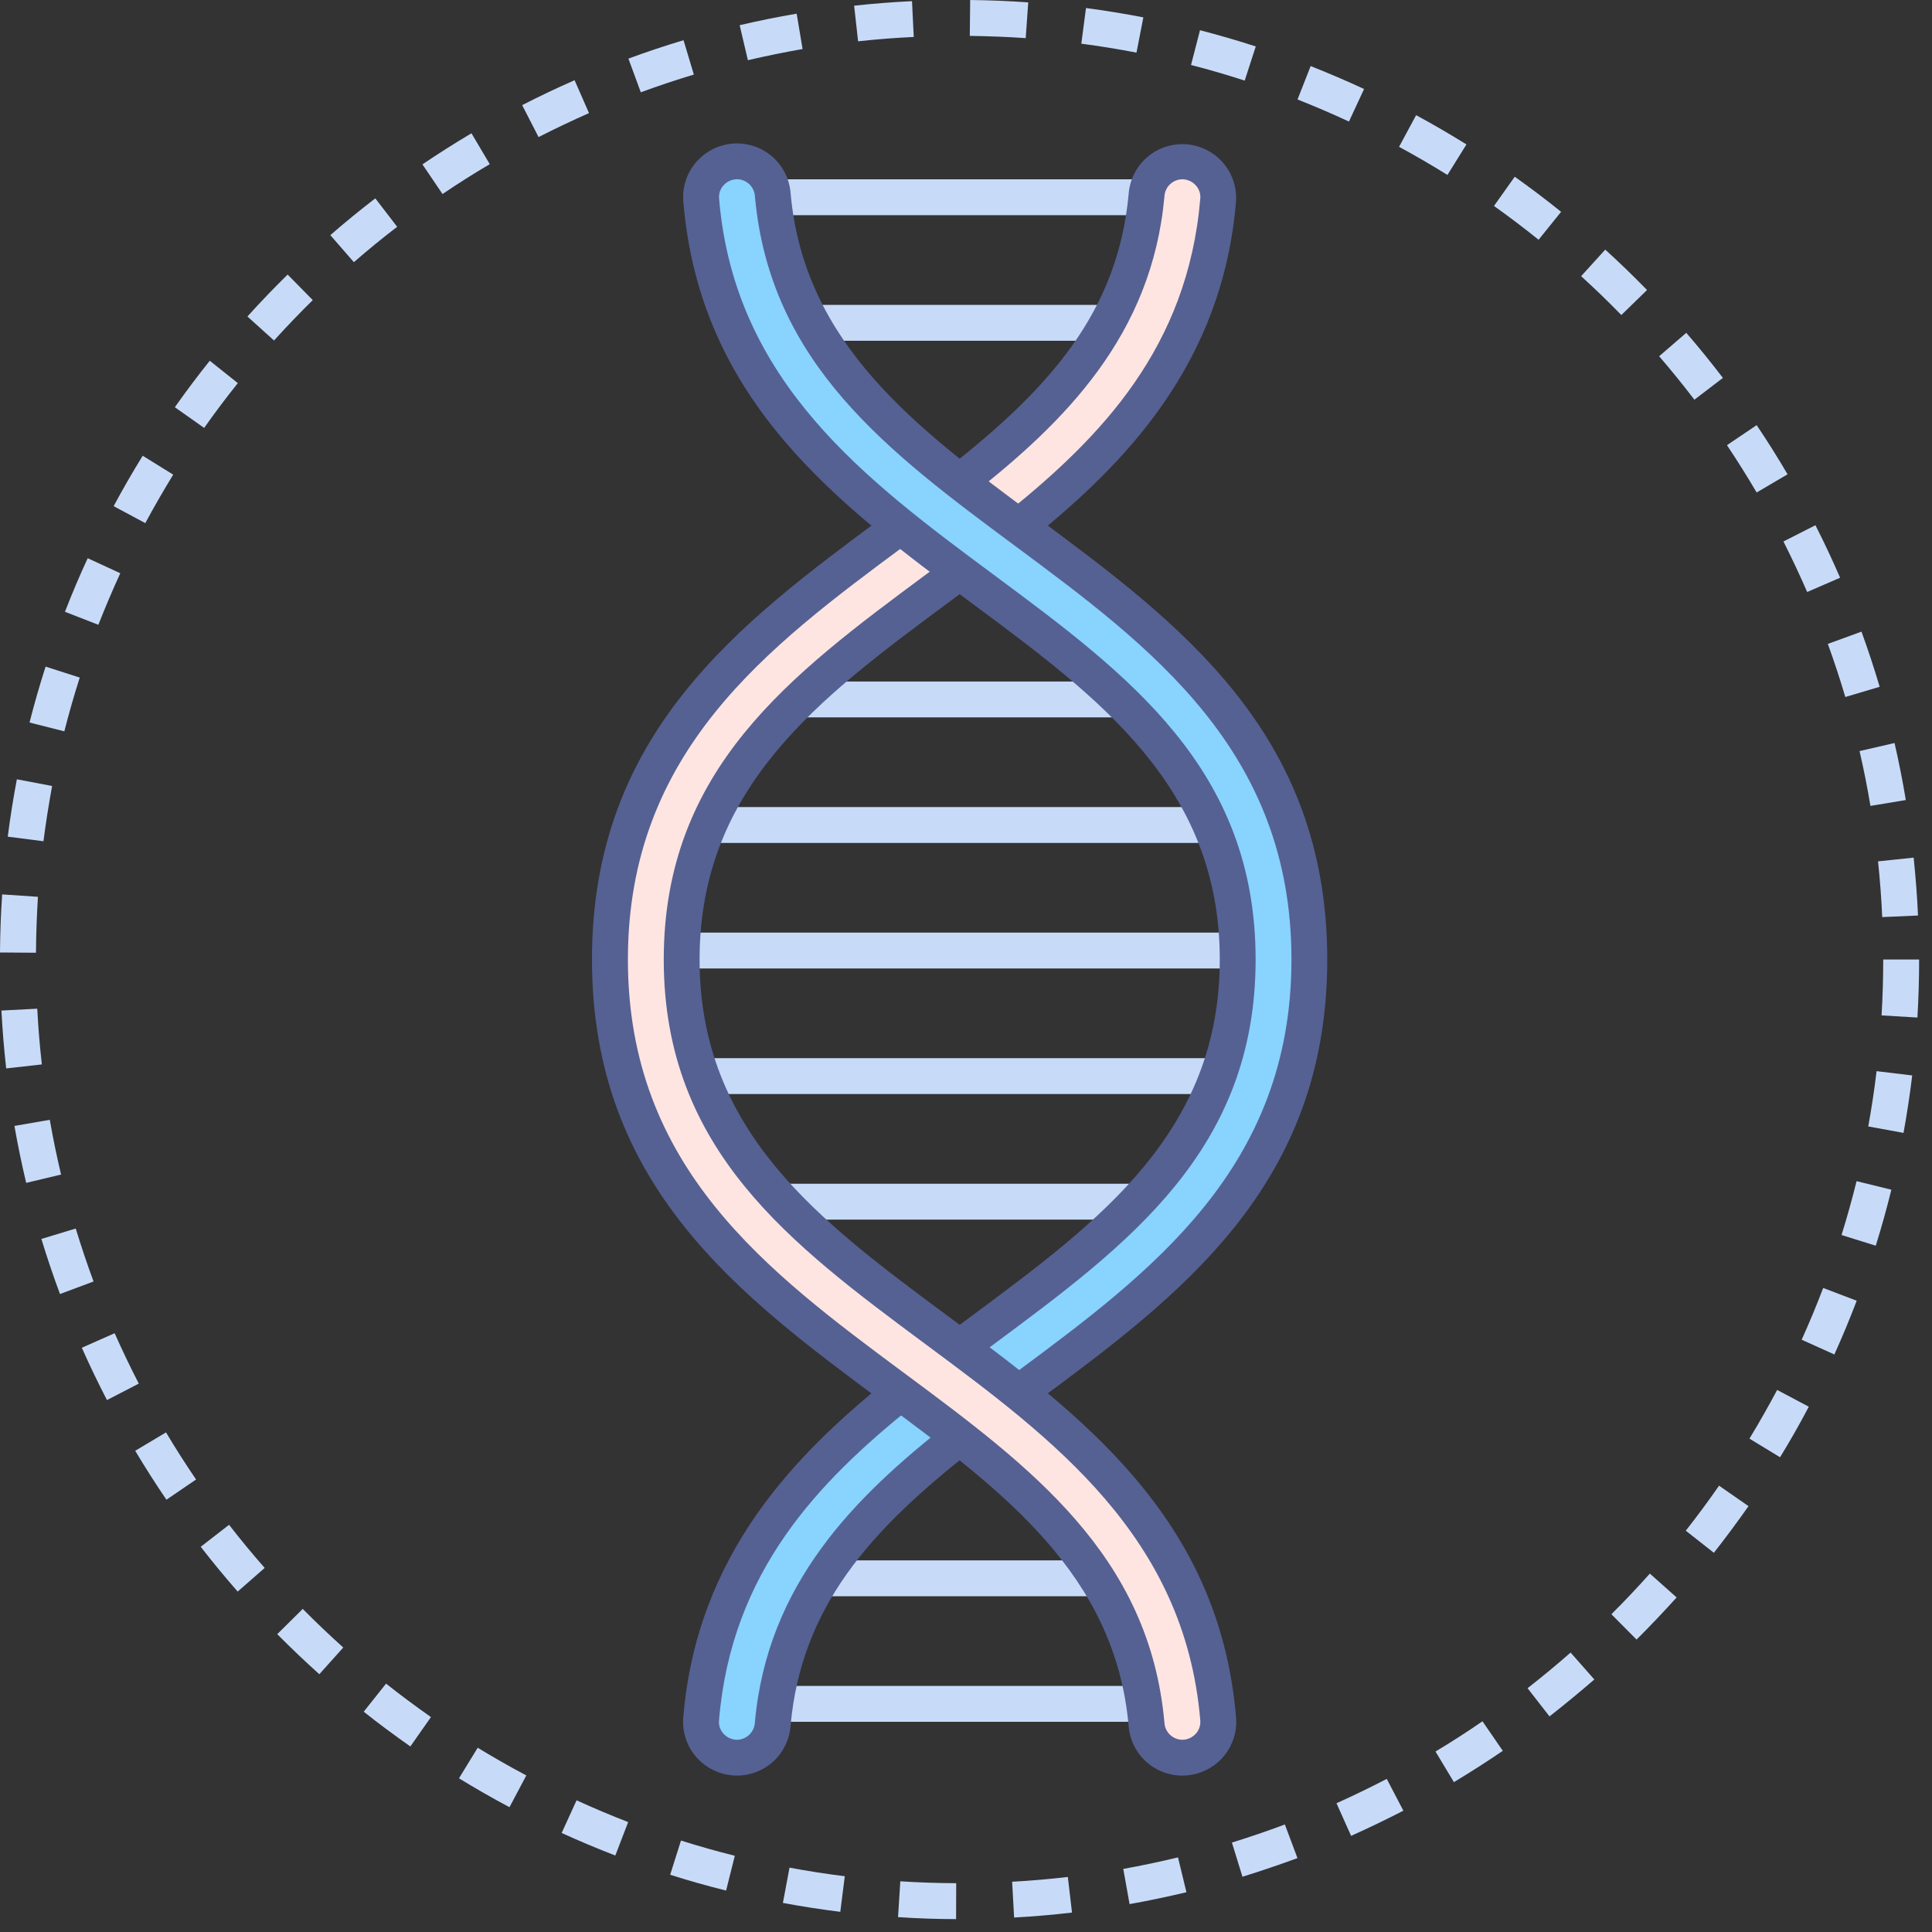
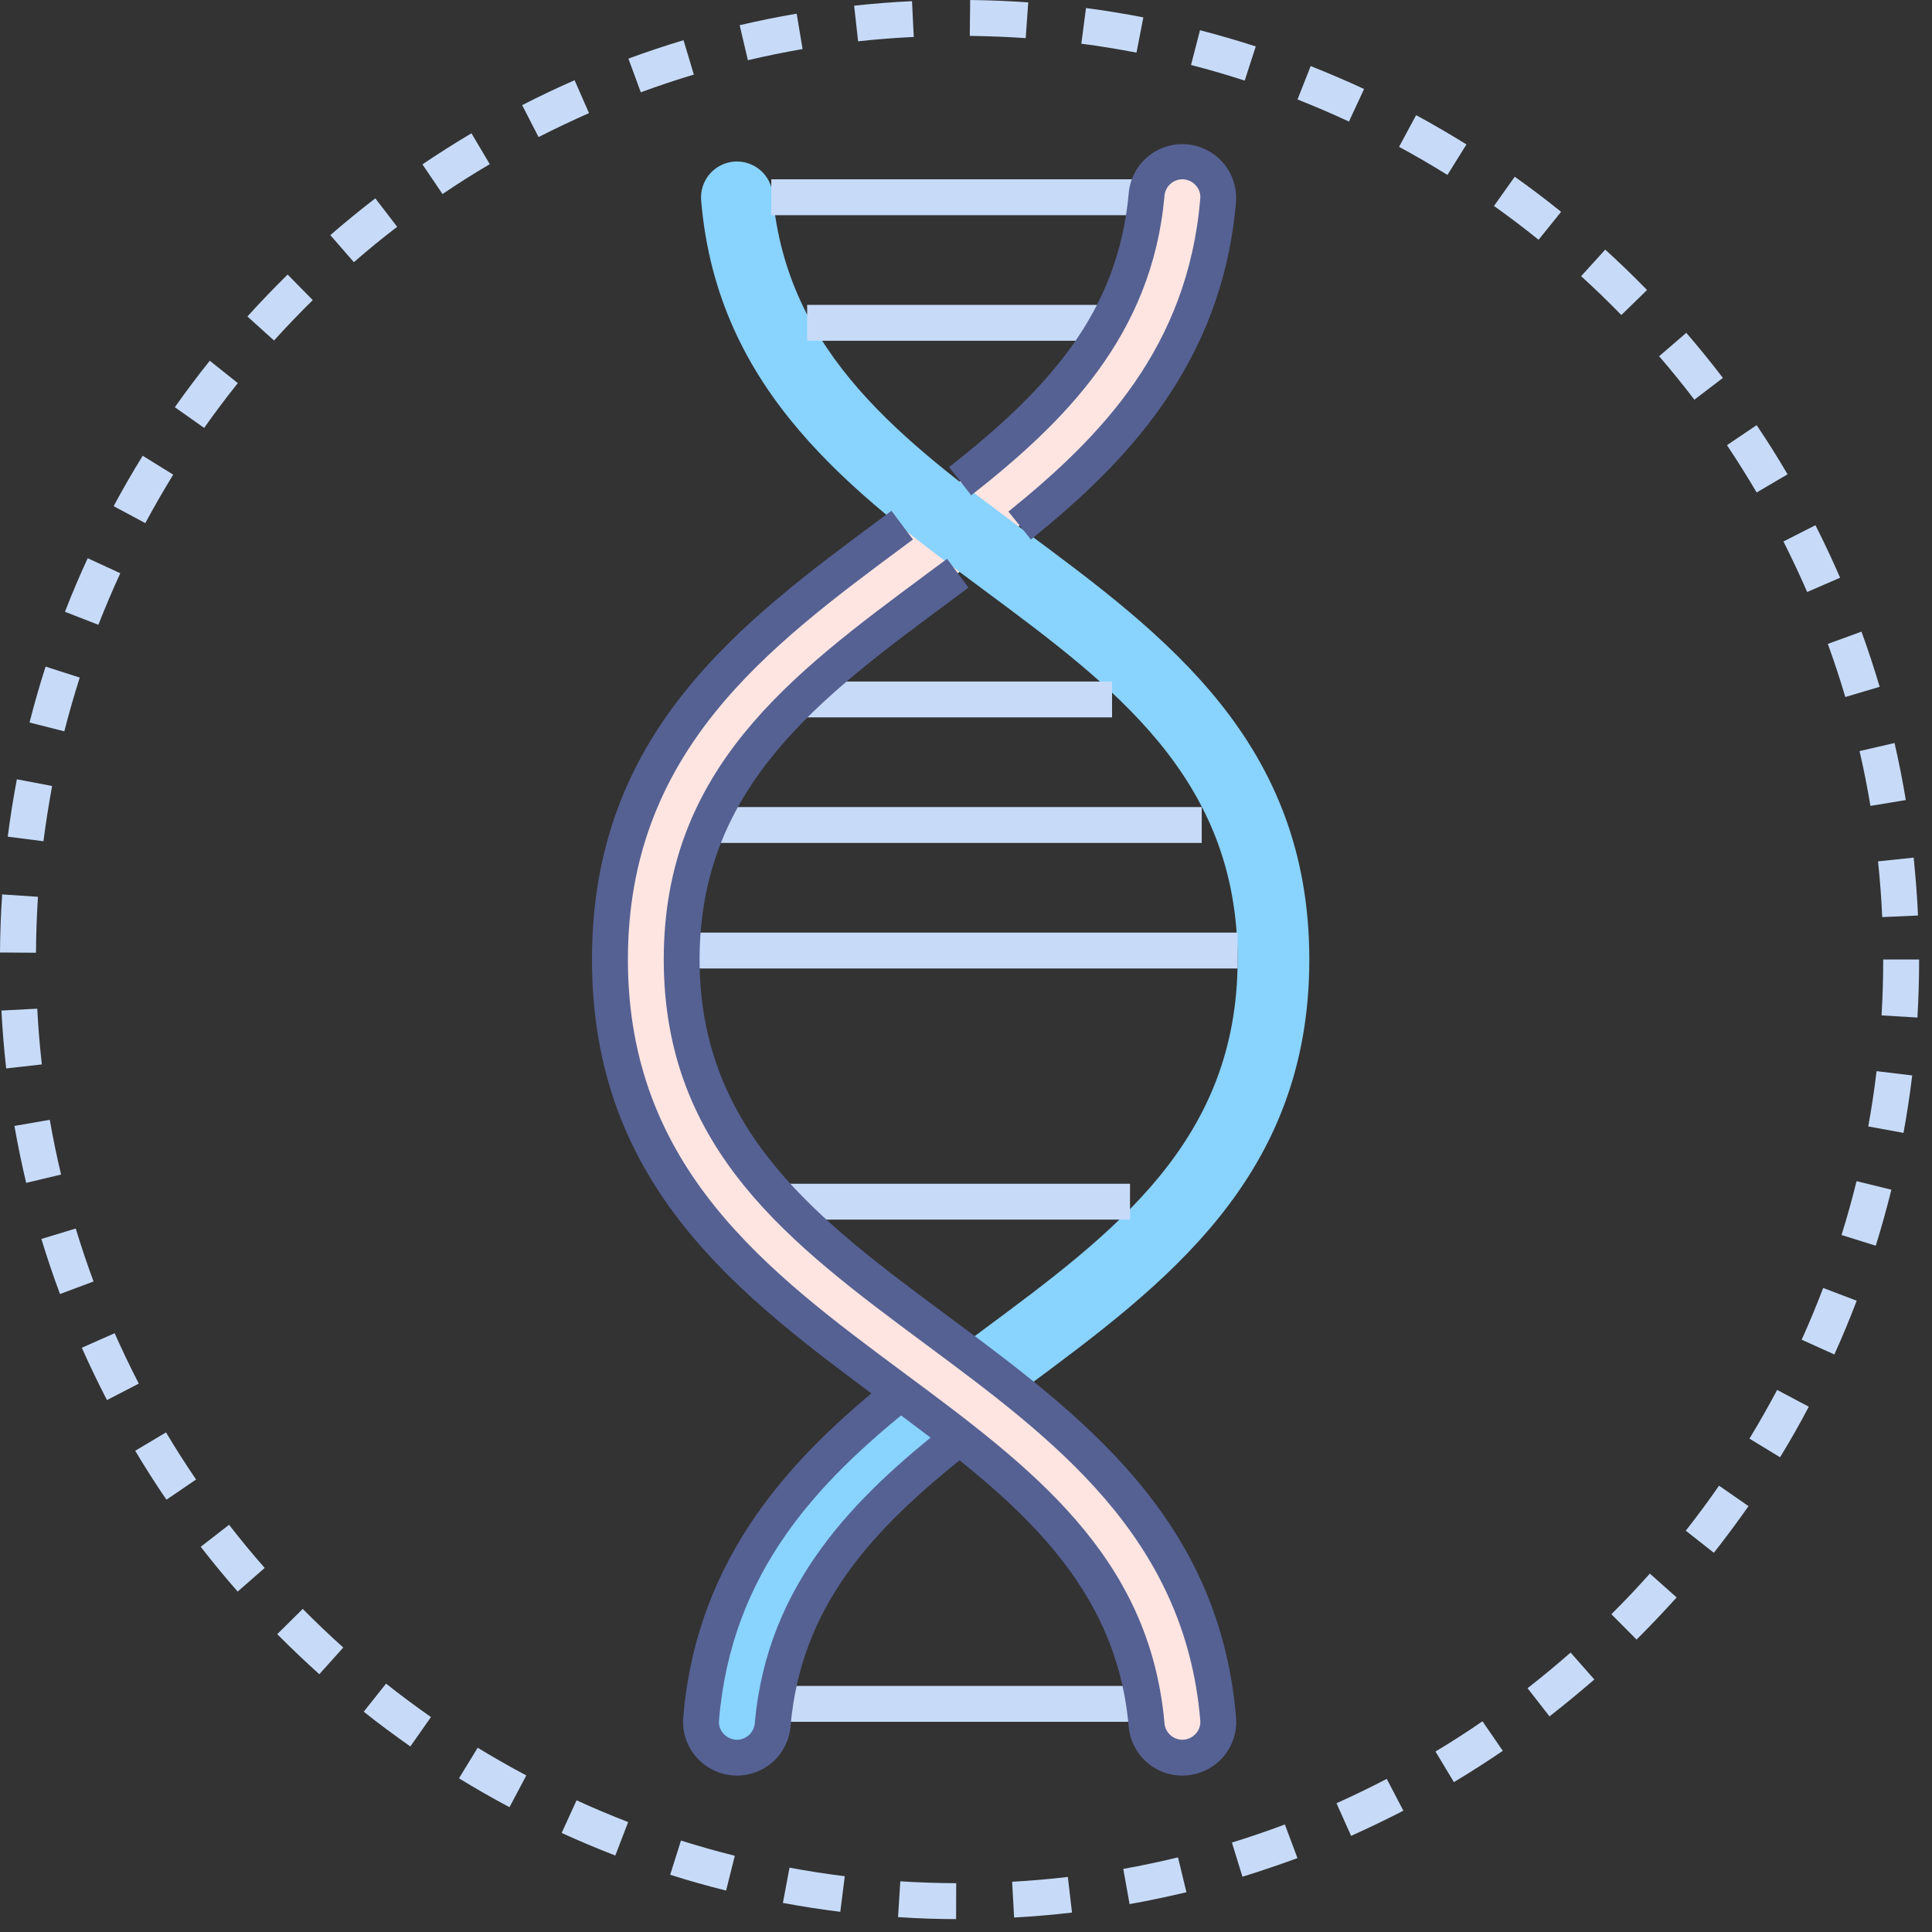
<svg xmlns="http://www.w3.org/2000/svg" width="74" height="74" viewBox="0 0 74 74" fill="none">
  <rect x="0" y="0" width="74" height="74" fill="#333333" stroke="none" />
  <path d="M45.281 67.324C44.935 67.321 44.603 67.188 44.351 66.952C44.098 66.716 43.943 66.394 43.916 66.05C43.374 59.929 38.92 56.627 34.223 53.142C28.884 49.182 23.363 45.087 23.363 36.752C23.363 28.418 28.884 24.324 34.223 20.364C38.921 16.878 43.374 13.576 43.916 7.456C43.929 7.275 43.978 7.099 44.059 6.937C44.14 6.775 44.252 6.631 44.389 6.513C44.526 6.394 44.685 6.304 44.857 6.247C45.028 6.19 45.21 6.168 45.39 6.182C45.571 6.195 45.747 6.244 45.908 6.325C46.07 6.407 46.214 6.52 46.332 6.657C46.45 6.794 46.539 6.954 46.596 7.126C46.652 7.298 46.674 7.479 46.66 7.66C46.047 15.014 40.874 18.851 35.86 22.57C30.845 26.29 26.111 29.801 26.111 36.752C26.111 43.704 30.846 47.216 35.86 50.935C40.873 54.655 46.047 58.492 46.66 65.846C46.674 66.035 46.648 66.226 46.586 66.405C46.523 66.584 46.423 66.748 46.294 66.887C46.164 67.026 46.007 67.136 45.833 67.212C45.658 67.287 45.47 67.325 45.281 67.324Z" fill="#FFE5E1" />
  <path d="M37.653 22.575C42.667 26.293 47.403 29.805 47.403 36.757C47.403 43.708 42.667 47.22 37.653 50.939L36.755 51.607C37.517 52.177 38.274 52.755 39.014 53.35L39.29 53.145C44.63 49.185 50.15 45.09 50.15 36.756C50.15 28.421 44.63 24.328 39.29 20.367C34.592 16.881 30.139 13.579 29.596 7.459C29.583 7.279 29.535 7.103 29.453 6.942C29.372 6.781 29.26 6.637 29.123 6.519C28.986 6.401 28.828 6.311 28.656 6.255C28.485 6.198 28.304 6.176 28.124 6.189C27.944 6.203 27.768 6.251 27.607 6.333C27.445 6.414 27.302 6.526 27.184 6.663C27.066 6.8 26.976 6.958 26.92 7.13C26.863 7.301 26.841 7.482 26.854 7.662C27.466 15.014 32.64 18.851 37.653 22.575Z" fill="#89D3FF" />
  <path d="M34.493 53.347C30.654 56.438 27.335 60.047 26.852 65.846C26.839 66.026 26.861 66.207 26.918 66.379C26.974 66.55 27.064 66.709 27.182 66.846C27.3 66.983 27.444 67.095 27.605 67.176C27.766 67.257 27.942 67.306 28.122 67.32C28.302 67.333 28.483 67.311 28.654 67.254C28.826 67.198 28.984 67.108 29.121 66.99C29.258 66.872 29.37 66.728 29.451 66.567C29.533 66.406 29.581 66.23 29.595 66.05C30.038 61.048 33.09 57.932 36.753 55.062C36.021 54.483 35.262 53.917 34.493 53.347Z" fill="#89D3FF" />
  <path d="M36.62 73.506C35.884 73.506 35.136 73.479 34.397 73.43L34.484 72.059C35.196 72.104 35.916 72.128 36.625 72.131L36.62 73.506ZM38.843 73.446L38.767 72.075C39.47 72.036 40.188 71.975 40.901 71.892L41.06 73.256C40.321 73.342 39.574 73.406 38.843 73.446ZM32.185 73.227C31.453 73.136 30.713 73.022 29.987 72.886L30.24 71.535C30.941 71.666 31.653 71.777 32.357 71.864L32.185 73.227ZM43.266 72.935L43.024 71.584C43.72 71.458 44.425 71.31 45.12 71.142L45.443 72.477C44.719 72.648 43.986 72.803 43.264 72.932L43.266 72.935ZM27.811 72.413C27.1 72.236 26.379 72.034 25.669 71.807L26.083 70.497C26.765 70.713 27.461 70.909 28.145 71.08L27.811 72.413ZM47.59 71.887L47.185 70.574C47.867 70.364 48.549 70.131 49.213 69.881L49.696 71.17C49.004 71.423 48.295 71.665 47.586 71.884L47.59 71.887ZM23.568 71.07C22.874 70.803 22.183 70.513 21.513 70.206L22.084 68.956C22.727 69.251 23.394 69.531 24.06 69.79L23.568 71.07ZM51.752 70.322L51.191 69.068C51.837 68.779 52.485 68.462 53.116 68.136L53.752 69.354C53.091 69.693 52.417 70.019 51.747 70.319L51.752 70.322ZM19.514 69.22C18.866 68.875 18.215 68.503 17.58 68.113L18.297 66.942C18.908 67.315 19.536 67.674 20.159 68.003L19.514 69.22ZM55.691 68.265L54.983 67.087C55.589 66.724 56.195 66.335 56.782 65.929L57.561 67.061C56.942 67.48 56.313 67.885 55.686 68.261L55.691 68.265ZM15.718 66.893C15.112 66.468 14.505 66.021 13.932 65.562L14.787 64.486C15.341 64.927 15.923 65.358 16.506 65.768L15.718 66.893ZM59.353 65.746L58.509 64.662C59.07 64.224 59.625 63.764 60.157 63.297L61.066 64.328C60.508 64.809 59.932 65.287 59.349 65.742L59.353 65.746ZM12.231 64.126C11.683 63.635 11.141 63.118 10.619 62.592L11.596 61.625C12.098 62.133 12.621 62.63 13.148 63.104L12.231 64.126ZM62.688 62.803L61.72 61.829C62.222 61.329 62.718 60.805 63.193 60.272L64.219 61.186C63.721 61.735 63.207 62.28 62.684 62.799L62.688 62.803ZM9.103 60.961C8.622 60.412 8.145 59.833 7.688 59.245L8.774 58.403C9.213 58.97 9.672 59.526 10.138 60.055L9.103 60.961ZM65.648 59.478L64.569 58.629C65.01 58.068 65.439 57.488 65.844 56.905L66.972 57.689C66.549 58.29 66.102 58.893 65.645 59.475L65.648 59.478ZM6.375 57.442C5.96 56.835 5.557 56.202 5.179 55.568L6.359 54.864C6.722 55.474 7.11 56.081 7.51 56.668L6.375 57.442ZM68.182 55.817L67.008 55.103C67.377 54.497 67.732 53.87 68.069 53.238L69.281 53.88C68.937 54.536 68.564 55.191 68.18 55.817H68.182ZM4.097 53.626C3.759 52.972 3.434 52.298 3.134 51.622L4.391 51.065C4.68 51.715 4.991 52.366 5.316 52.995L4.097 53.626ZM70.26 51.879L69.008 51.314C69.303 50.661 69.58 49.995 69.832 49.332L71.116 49.821C70.854 50.509 70.567 51.201 70.26 51.879ZM2.298 49.564C2.041 48.874 1.801 48.164 1.585 47.455L2.901 47.055C3.108 47.737 3.338 48.419 3.583 49.084L2.298 49.564ZM71.846 47.713L70.535 47.304C70.747 46.622 70.941 45.929 71.111 45.241L72.444 45.569C72.267 46.283 72.067 47.006 71.846 47.713ZM1.003 45.307C0.831 44.585 0.679 43.851 0.553 43.126L1.907 42.891C2.028 43.588 2.174 44.293 2.339 44.988L1.003 45.307ZM72.909 43.392L71.558 43.145C71.686 42.443 71.794 41.73 71.877 41.028L73.242 41.192C73.154 41.923 73.042 42.663 72.909 43.392V43.392ZM0.237 40.923C0.154 40.184 0.092 39.437 0.055 38.706L1.427 38.635C1.463 39.34 1.522 40.057 1.603 40.77L0.237 40.923ZM73.439 38.974L72.068 38.892C72.111 38.18 72.132 37.459 72.132 36.751H73.506C73.508 37.488 73.484 38.235 73.442 38.973L73.439 38.974ZM1.374 36.492L0 36.482C0.005 35.734 0.033 34.986 0.083 34.258L1.453 34.35C1.41 35.052 1.383 35.772 1.378 36.492H1.374ZM72.093 35.127C72.062 34.42 72.008 33.702 71.933 32.992L73.297 32.849C73.373 33.586 73.432 34.332 73.464 35.066L72.093 35.127ZM1.661 32.221L0.297 32.046C0.39 31.32 0.507 30.581 0.646 29.849L1.996 30.105C1.867 30.808 1.754 31.52 1.665 32.219L1.661 32.221ZM71.642 30.868C71.526 30.169 71.386 29.463 71.225 28.768L72.565 28.459C72.731 29.182 72.877 29.916 72.997 30.643L71.642 30.868ZM2.464 28.012L1.131 27.674C1.312 26.963 1.519 26.243 1.746 25.533L3.054 25.952C2.837 26.635 2.638 27.328 2.464 28.012ZM70.68 26.697C70.478 26.015 70.253 25.333 70.01 24.663L71.299 24.193C71.552 24.888 71.786 25.599 71.995 26.306L70.68 26.697ZM3.768 23.931L2.488 23.433C2.756 22.742 3.049 22.051 3.359 21.381L4.607 21.956C4.312 22.6 4.03 23.265 3.768 23.929V23.931ZM69.219 22.675C68.936 22.026 68.63 21.375 68.31 20.74L69.535 20.117C69.87 20.776 70.188 21.454 70.48 22.128L69.219 22.675ZM5.565 20.037L4.353 19.387C4.703 18.735 5.077 18.085 5.466 17.456L6.634 18.18C6.264 18.784 5.904 19.408 5.566 20.035L5.565 20.037ZM67.284 18.863C66.921 18.247 66.538 17.637 66.147 17.051L67.284 16.284C67.693 16.89 68.092 17.527 68.468 18.167L67.284 18.863ZM7.82 16.39L6.697 15.598C7.123 14.992 7.573 14.395 8.035 13.817L9.109 14.675C8.664 15.23 8.23 15.807 7.82 16.39ZM64.899 15.309C64.464 14.74 64.01 14.18 63.549 13.645L64.588 12.748C65.069 13.303 65.54 13.885 65.991 14.475L64.899 15.309ZM10.496 13.042L9.477 12.122C9.966 11.58 10.486 11.039 11.017 10.516L11.98 11.495C11.466 11.999 10.967 12.521 10.496 13.042ZM62.101 12.067C61.605 11.557 61.087 11.056 60.561 10.578L61.485 9.561C62.032 10.059 62.57 10.579 63.085 11.108L62.101 12.067ZM13.554 10.042L12.653 9.006C13.207 8.523 13.789 8.049 14.375 7.597L15.213 8.687C14.645 9.12 14.088 9.577 13.554 10.042ZM58.931 9.183C58.375 8.735 57.801 8.299 57.223 7.889L58.018 6.769C58.618 7.195 59.216 7.647 59.794 8.113L58.931 9.183ZM16.95 7.433L16.18 6.296C16.793 5.881 17.425 5.481 18.058 5.105L18.759 6.288C18.146 6.648 17.537 7.033 16.947 7.433H16.95ZM55.44 6.701C54.834 6.323 54.209 5.96 53.587 5.624L54.241 4.411C54.886 4.761 55.535 5.138 56.168 5.532L55.44 6.701ZM20.628 5.25L20 4.027C20.66 3.688 21.335 3.368 22.008 3.073L22.56 4.332C21.912 4.618 21.264 4.927 20.628 5.25ZM51.668 4.656C51.019 4.353 50.356 4.07 49.698 3.81L50.201 2.531C50.883 2.801 51.575 3.096 52.247 3.409L51.668 4.656ZM24.543 3.533L24.07 2.245C24.764 1.989 25.475 1.752 26.181 1.54L26.576 2.856C25.895 3.061 25.213 3.289 24.543 3.535V3.533ZM47.675 3.087C47.003 2.868 46.311 2.667 45.619 2.489L45.963 1.157C46.682 1.344 47.403 1.553 48.099 1.779L47.675 3.087ZM28.645 2.304L28.331 0.965C29.054 0.796 29.788 0.647 30.514 0.524L30.741 1.878C30.047 2 29.341 2.143 28.645 2.306V2.304ZM43.53 2.016C42.835 1.881 42.124 1.766 41.417 1.673L41.596 0.308C42.331 0.405 43.07 0.525 43.793 0.665L43.53 2.016ZM32.867 1.582L32.715 0.218C33.452 0.138 34.197 0.079 34.932 0.044L34.999 1.416C34.294 1.448 33.575 1.505 32.867 1.582ZM39.287 1.46C38.581 1.411 37.861 1.385 37.145 1.374L37.16 0C37.903 0.008 38.651 0.039 39.384 0.091L39.287 1.46Z" fill="#C7DBF9" />
  <path d="M47.403 35.721H26.107V37.095H47.403V35.721Z" fill="#C7DBF9" />
-   <path d="M46.717 40.53H26.794V41.904H46.717V40.53Z" fill="#C7DBF9" />
  <path d="M43.282 45.34H30.23V46.714H43.282V45.34Z" fill="#C7DBF9" />
  <path d="M43.968 6.868H29.542V8.242H43.968V6.868Z" fill="#C7DBF9" />
  <path d="M42.594 11.678H30.916V13.052H42.594V11.678Z" fill="#C7DBF9" />
  <path d="M46.029 30.912H27.48V32.286H46.029V30.912Z" fill="#C7DBF9" />
  <path d="M42.594 26.104H30.916V27.477H42.594V26.104Z" fill="#C7DBF9" />
  <path d="M43.968 64.575H29.542V65.949H43.968V64.575Z" fill="#C7DBF9" />
-   <path d="M41.907 59.766H31.603V61.14H41.907V59.766Z" fill="#C7DBF9" />
  <path d="M45.281 68.009C44.762 68.009 44.263 67.813 43.883 67.46C43.502 67.108 43.269 66.625 43.229 66.108C42.714 60.297 38.39 57.09 33.813 53.694C28.334 49.63 22.674 45.433 22.674 36.75C22.674 28.067 28.336 23.867 33.813 19.81L34.145 19.564L34.967 20.663L34.631 20.913C29.429 24.772 24.05 28.762 24.05 36.752C24.05 44.742 29.43 48.731 34.631 52.59C39.466 56.178 44.028 59.562 44.601 65.99C44.612 66.164 44.689 66.327 44.815 66.447C44.942 66.567 45.109 66.635 45.283 66.637C45.38 66.637 45.475 66.617 45.564 66.577C45.652 66.538 45.731 66.481 45.797 66.41C45.86 66.342 45.908 66.262 45.939 66.175C45.969 66.087 45.981 65.995 45.974 65.902C45.387 58.855 40.335 55.109 35.449 51.485C30.296 47.66 25.423 44.047 25.423 36.751C25.423 29.455 30.292 25.842 35.448 22.018L36.275 21.404L37.096 22.506L36.268 23.121C31.397 26.733 26.796 30.146 26.796 36.751C26.796 43.356 31.396 46.768 36.268 50.38C41.401 54.187 46.707 58.123 47.344 65.788C47.367 66.069 47.331 66.353 47.239 66.62C47.147 66.887 47.001 67.132 46.81 67.34C46.615 67.551 46.379 67.72 46.115 67.835C45.852 67.95 45.568 68.009 45.281 68.009Z" fill="#556193" />
  <path d="M39.487 20.665L38.624 19.595C42.159 16.742 45.495 13.315 45.974 7.602C45.981 7.51 45.969 7.417 45.939 7.329C45.908 7.242 45.86 7.162 45.797 7.094C45.731 7.023 45.652 6.966 45.564 6.927C45.475 6.888 45.38 6.867 45.283 6.867C45.109 6.869 44.942 6.937 44.816 7.057C44.689 7.177 44.613 7.34 44.601 7.514C44.127 12.849 40.765 16.174 37.2 18.971L36.352 17.891C40.191 14.877 42.829 11.94 43.233 7.393C43.282 6.854 43.542 6.356 43.956 6.006C44.371 5.657 44.906 5.485 45.446 5.527C45.986 5.569 46.488 5.822 46.843 6.231C47.198 6.641 47.378 7.173 47.343 7.714C46.821 13.961 43.079 17.766 39.487 20.665Z" fill="#556193" />
  <path d="M28.23 68.009C27.943 68.009 27.66 67.949 27.397 67.834C27.135 67.719 26.899 67.55 26.705 67.339C26.513 67.131 26.367 66.886 26.275 66.619C26.183 66.352 26.147 66.069 26.17 65.787C26.689 59.536 30.443 55.725 34.044 52.822L34.908 53.892C31.361 56.749 28.012 60.181 27.539 65.902C27.531 65.994 27.543 66.087 27.573 66.174C27.604 66.262 27.653 66.342 27.716 66.409C27.782 66.481 27.861 66.538 27.949 66.577C28.038 66.616 28.133 66.636 28.23 66.637C28.404 66.634 28.571 66.566 28.697 66.446C28.824 66.326 28.9 66.163 28.912 65.99C29.385 60.654 32.751 57.327 36.317 54.527L37.165 55.608C33.325 58.623 30.684 61.563 30.28 66.11C30.24 66.626 30.007 67.109 29.627 67.461C29.247 67.813 28.748 68.008 28.23 68.009Z" fill="#556193" />
-   <path d="M39.338 53.964L38.52 52.86L38.885 52.589C44.086 48.731 49.466 44.74 49.466 36.751C49.466 28.761 44.086 24.773 38.883 20.912C34.049 17.325 29.487 13.94 28.915 7.512C28.903 7.339 28.826 7.175 28.7 7.055C28.574 6.936 28.407 6.868 28.233 6.865C28.136 6.866 28.04 6.886 27.952 6.925C27.863 6.964 27.784 7.021 27.719 7.092C27.655 7.16 27.607 7.24 27.576 7.328C27.546 7.415 27.534 7.508 27.542 7.6C28.127 14.648 33.18 18.393 38.066 22.018C43.222 25.843 48.093 29.455 48.093 36.752C48.093 44.048 43.223 47.66 38.067 51.485L37.19 52.137L36.368 51.035L37.247 50.382C42.118 46.769 46.72 43.357 46.72 36.752C46.72 30.146 42.119 26.735 37.247 23.122C32.114 19.316 26.808 15.38 26.172 7.715C26.149 7.433 26.184 7.15 26.276 6.883C26.368 6.616 26.515 6.371 26.706 6.163C26.977 5.867 27.329 5.656 27.718 5.557C28.108 5.458 28.517 5.475 28.898 5.605C29.277 5.736 29.611 5.975 29.857 6.293C30.103 6.611 30.25 6.993 30.282 7.394C30.797 13.206 35.121 16.412 39.698 19.808C45.177 23.872 50.837 28.068 50.837 36.752C50.837 45.435 45.175 49.635 39.698 53.692L39.338 53.964Z" fill="#556193" />
</svg>